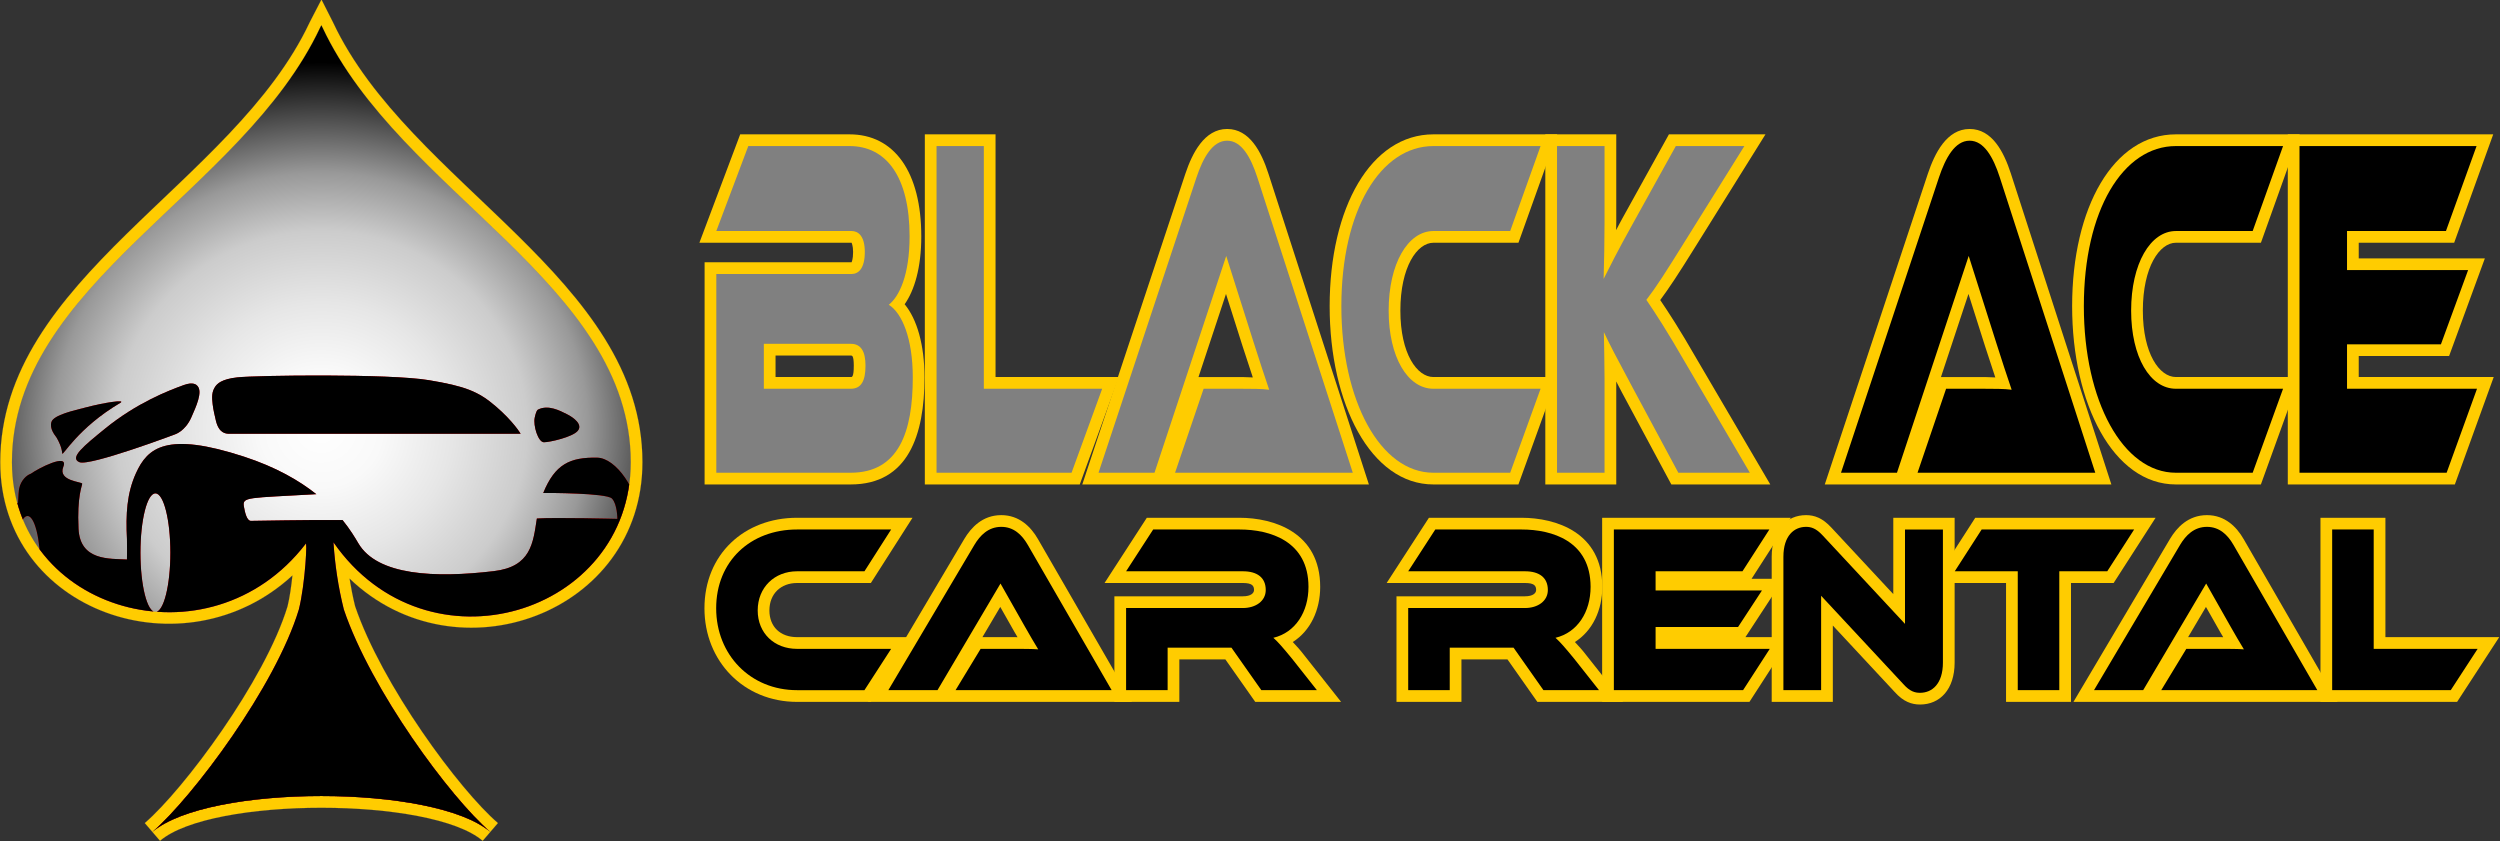
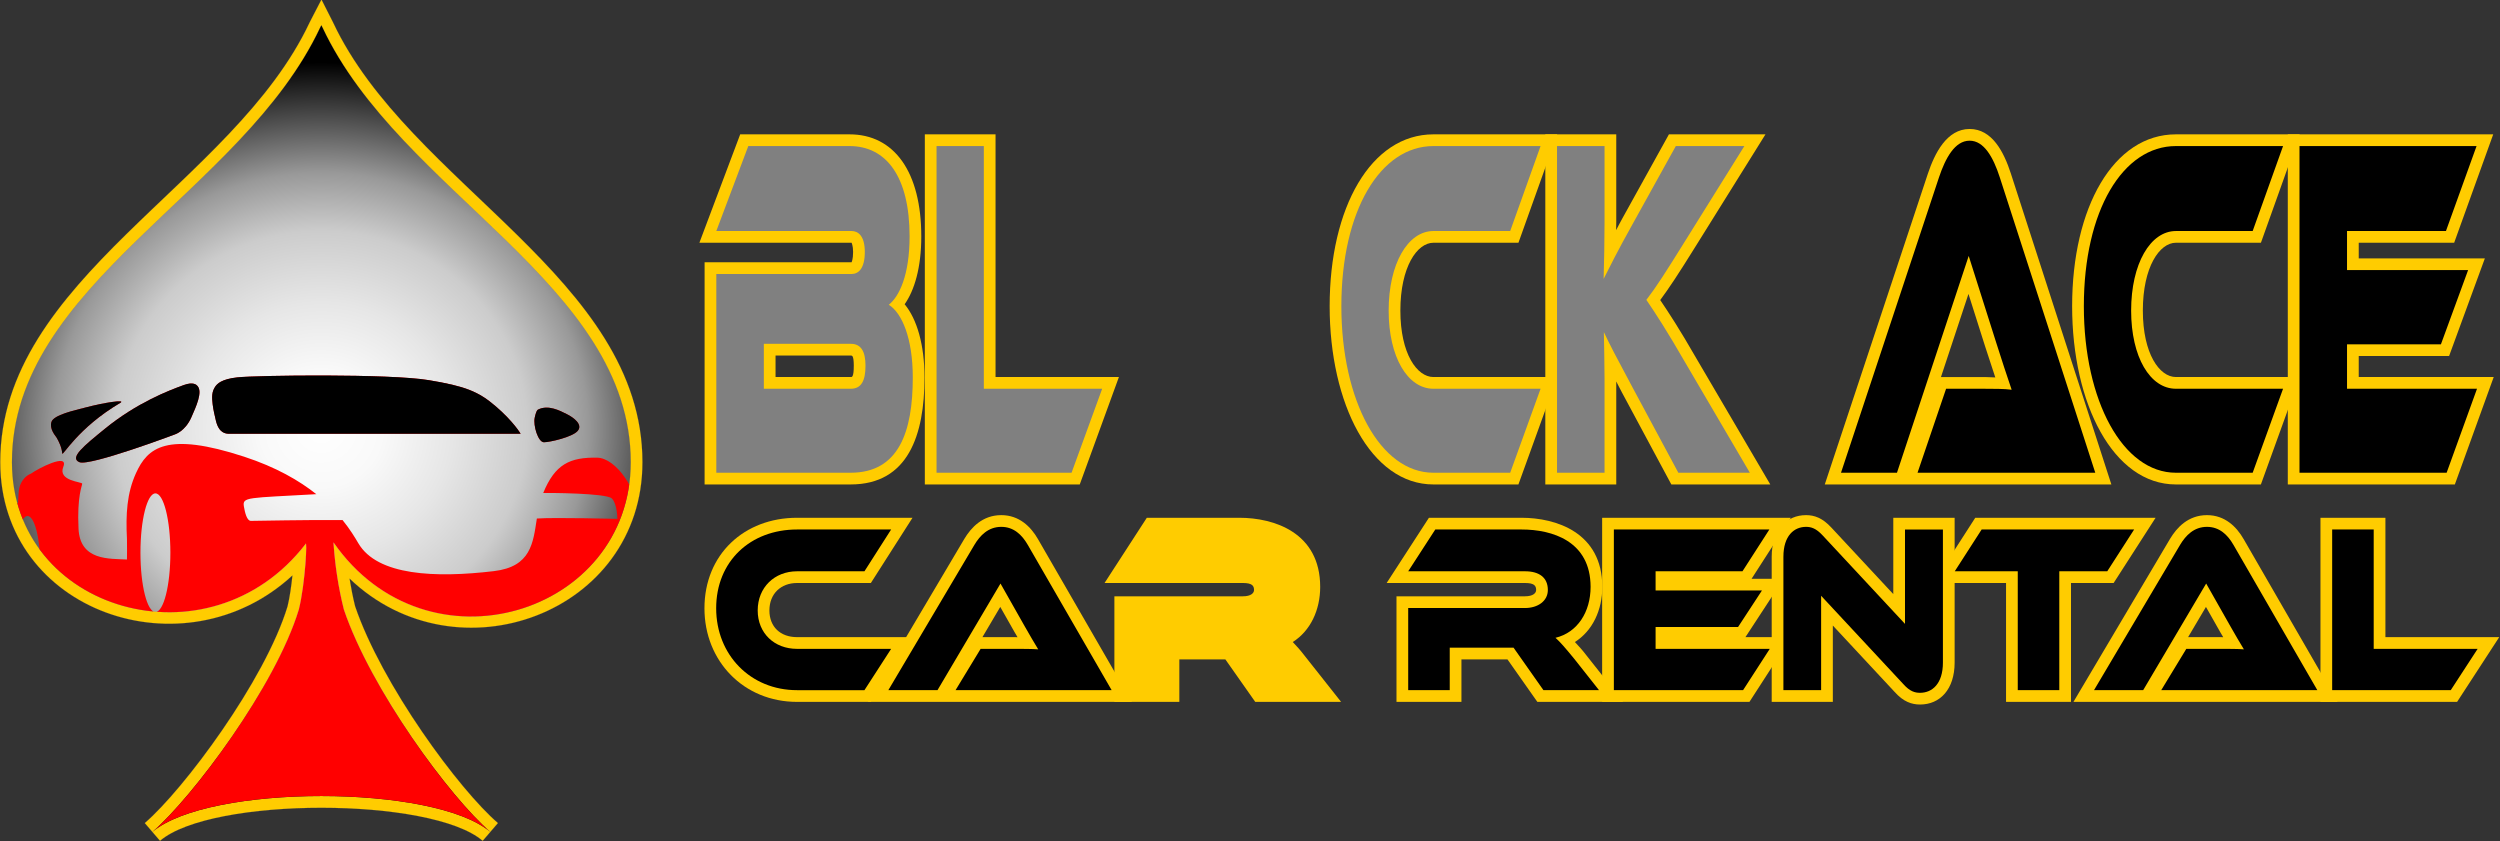
<svg xmlns="http://www.w3.org/2000/svg" xmlns:xlink="http://www.w3.org/1999/xlink" width="618.958mm" height="208.223mm" viewBox="0 0 618.958 208.223" version="1.1" id="svg1744">
  <rect x="0" y="0" width="618.958" height="208.223" fill="#333333" stroke="none" />
  <defs id="defs1741">
    <clipPath clipPathUnits="userSpaceOnUse" id="clipPath327">
      <path d="M 429.403,685.197 C 374.833,568.971 213.246,505.182 213.246,380.319 v 0 c 0,-104.469 138.416,-144.831 205.902,-57.396 v 0 c 1.429,4.439 -0.139,-27.786 -4.678,-45.905 v 0 C 398.281,223.361 340.041,145.282 311.737,121 v 0 c 39.167,33.598 197.846,33.598 237.012,0 v 0 C 520.44,145.282 465.029,220.643 446,277.038 v 0 c -3.897,15.61 -6.245,31.341 -7.269,47.101 v 0 c 65.88,-94.806 208.504,-50.436 208.504,56.18 v 0 c 0,124.863 -161.598,188.652 -216.161,304.878 v 0 l -0.831,1.628 z" id="path325" />
    </clipPath>
    <radialGradient xlink:href="#radialGradient1273" id="radialGradient948" gradientUnits="userSpaceOnUse" gradientTransform="matrix(0.004,1.183,-1.235,0.004,927.294,-106.587)" cx="430.241" cy="403.939" fx="430.241" fy="403.939" r="217.032" />
    <radialGradient fx="0" fy="0" cx="0" cy="0" r="1" gradientUnits="userSpaceOnUse" gradientTransform="matrix(252.117,0,0,-252.117,430.241,403.912)" spreadMethod="pad" id="radialGradient1273">
      <stop style="stop-opacity:1;stop-color:#ffffff" offset="0" id="stop1263" />
      <stop style="stop-color:#f9f9f9;stop-opacity:1" offset="0.16" id="stop1265" />
      <stop style="stop-opacity:1;stop-color:#e6e6e6" offset="0.344" id="stop1267" />
      <stop style="stop-color:#cccccc;stop-opacity:1" offset="0.539" id="stop1275" />
      <stop style="stop-color:#999999;stop-opacity:1" offset="0.698" id="stop1269" />
      <stop style="stop-opacity:1;stop-color:#000000" offset="1" id="stop1271" />
    </radialGradient>
    <radialGradient xlink:href="#radialGradient1273" id="radialGradient946" gradientUnits="userSpaceOnUse" gradientTransform="matrix(0.004,1.183,-1.235,0.004,927.294,-106.587)" cx="430.241" cy="403.939" fx="430.241" fy="403.939" r="217.032" />
    <radialGradient xlink:href="#radialGradient1273" id="radialGradient944" gradientUnits="userSpaceOnUse" gradientTransform="matrix(0.004,1.183,-1.235,0.004,927.294,-106.587)" cx="430.241" cy="403.939" fx="430.241" fy="403.939" r="217.032" />
    <radialGradient xlink:href="#radialGradient1273" id="radialGradient942" gradientUnits="userSpaceOnUse" gradientTransform="matrix(0.004,1.183,-1.235,0.004,927.294,-106.587)" cx="430.241" cy="403.939" fx="430.241" fy="403.939" r="217.032" />
  </defs>
  <g id="layer1" transform="translate(242.923,-35.219)">
    <g id="g4845" style="fill:#ffcc00">
      <g id="g3223" style="fill:#ffcc00;fill-opacity:1;fill-rule:nonzero;stroke:#6e6e6e;stroke-width:0.075;stroke-miterlimit:4;stroke-dasharray:none;stroke-opacity:1" transform="matrix(0.353,0,0,-0.353,-315.238,283.909)">
        <g id="g3221" style="fill:#ffcc00;fill-opacity:1;fill-rule:nonzero;stroke:#6e6e6e;stroke-width:0.075;stroke-miterlimit:4;stroke-dasharray:none;stroke-opacity:1">
          <g id="g3219" style="fill:#ffcc00;fill-opacity:1;fill-rule:nonzero;stroke:#6e6e6e;stroke-width:0.075;stroke-miterlimit:4;stroke-dasharray:none;stroke-opacity:1">
            <path d="m 430.319,704.865 -8.288,-16.033 -0.066,-0.144 C 368.661,575.16 205.025,509.338 205.025,380.321 c 0,-105.001 129.052,-149.497 204.936,-79.431 -0.834,-7.595 -1.931,-15.61 -3.438,-21.681 -15.796,-52.1 -73.054,-128.734 -100.137,-151.969 l 10.707,-12.479 c 36.044,30.919 190.258,30.919 226.301,0 l 10.707,12.479 c -27.083,23.23 -81.487,97 -100.193,152.124 -1.593,6.419 -2.81,12.87 -3.881,19.333 75.374,-72.207 205.429,-24.244 205.429,81.623 0,129.018 -163.648,194.839 -216.945,308.367 l -0.05,0.111 z" style="fill:#ffcc00;fill-opacity:1;fill-rule:nonzero;stroke:#6e6e6e;stroke-width:0.075;stroke-miterlimit:4;stroke-dasharray:none;stroke-opacity:1" id="path3217" />
          </g>
        </g>
      </g>
      <g aria-label="BLACK ACE" transform="matrix(0.684,0,0,1.462,-31.806,25.283)" id="g3271" style="font-size:82.692px;line-height:1.25;fill:#ffcc00;stroke-width:0.207">
        <path d="m -40.726,29.547 -14.771,18.357 h 55.08 c 0,0 0.557,0.475 0.557,1.571 0,1.282 -0.557,1.737 -0.557,1.737 H -53.61 v 37.624 h 52.861 c 20.904,0 26.733,-8.441 26.733,-18.109 0,-5.54 -2.715,-9.877 -7.183,-12.408 3.522,-2.341 6.024,-6.169 6.024,-11.49 0,-10.851 -9.684,-17.282 -25.985,-17.282 z m 12.796,37.459 h 27.264 c 0.404,0 1.053,-0.034 1.053,1.737 0,1.967 -0.703,1.901 -1.053,1.901 H -27.93 Z" style="fill:#ffcc00" id="path3255" />
        <path d="M 26.104,29.547 V 88.837 H 82.183 L 96.355,70.645 H 51.701 V 29.547 Z" style="fill:#ffcc00" id="path3257" />
-         <path d="m 135.53,28.637 c -8.3,0 -12.655,4.149 -15.1,7.553 l -0.003,0.004 -37.328,52.642 h 27.658 1.539 74.542 L 150.478,36.212 c -2.548,-3.69 -6.809,-7.575 -14.948,-7.575 z m -0.414,27.934 5.97,8.806 0.003,0.004 c 1.201,1.747 2.473,3.54 3.737,5.333 -1.379,-0.01 -2.673,-0.069 -3.92,-0.069 h -15.745 z" style="fill:#ffcc00" id="path3259" />
        <path d="m 210.2,29.547 c -22.593,0 -37.565,12.363 -37.565,29.106 0,16.537 14.913,30.183 37.565,30.183 h 30.762 L 255.025,70.645 H 210.2 c -5.925,0 -11.968,-3.923 -11.968,-11.247 0,-7.431 6.092,-11.494 11.968,-11.494 h 30.773 l 14.029,-18.357 z" style="fill:#ffcc00" id="path3261" />
        <path d="m 250.697,29.547 v 59.29 h 25.68 V 71.401 c 0.906,0.796 0.912,0.862 2.033,1.837 l 17.903,15.599 h 35.818 L 305.499,67.589 c -6.439,-5.241 -10.107,-7.83 -13.207,-9.98 3.271,-2.071 6.363,-4.244 12.881,-9.15 l 25.215,-18.911 h -34.95 l -17.169,14.5 c -0.966,0.808 -1.116,1.012 -1.941,1.722 0.007,-0.498 0.049,-0.922 0.049,-1.422 V 29.547 Z" style="fill:#ffcc00" id="path3263" />
        <path d="m 404.279,28.637 c -8.3,0 -12.653,4.149 -15.097,7.553 l -0.003,0.004 -37.328,52.642 h 27.655 1.539 74.541 L 419.23,36.212 c -2.548,-3.69 -6.812,-7.575 -14.951,-7.575 z m -0.414,27.934 5.97,8.806 0.003,0.004 c 1.201,1.748 2.475,3.54 3.74,5.333 -1.38,-0.01 -2.675,-0.069 -3.923,-0.069 h -15.745 z" style="font-family:Ethnocentric;-inkscape-font-specification:Ethnocentric;fill:#ffcc00" id="path3265" />
        <path d="m 478.952,29.547 c -22.593,0 -37.565,12.363 -37.565,29.106 0,16.537 14.913,30.183 37.565,30.183 h 30.759 l 14.063,-18.192 h -44.822 c -5.925,0 -11.968,-3.923 -11.968,-11.247 0,-7.431 6.092,-11.494 11.968,-11.494 H 509.722 l 14.029,-18.357 z" style="font-family:Ethnocentric;-inkscape-font-specification:Ethnocentric;fill:#ffcc00" id="path3267" />
        <path d="m 519.449,29.547 v 59.29 h 60.467 l 14.069,-18.192 h -48.856 v -3.556 h 32.706 l 12.947,-16.538 h -45.653 v -2.647 h 34.544 l 14.135,-18.357 z" style="font-family:Ethnocentric;-inkscape-font-specification:Ethnocentric;fill:#ffcc00" id="path3269" />
      </g>
      <g aria-label="CAR RENTAL" transform="matrix(0.914,0,0,1.094,-31.806,25.283)" id="g3291" style="font-size:54.351px;line-height:1.05;font-family:Ethnocentric;-inkscape-font-specification:Ethnocentric;fill:#ffcc00;stroke-width:0.337">
        <path d="m -15.082,126.26 c -14.317,0 -25.076,8.294 -25.076,20.478 0,12.01 10.663,21.187 25.076,21.187 H 4.906 L 16.234,153.272 h -31.317 c -4.505,0 -7.482,-2.334 -7.482,-6.044 0,-3.762 3.096,-6.206 7.482,-6.206 H 4.916 L 16.198,126.26 Z" id="path3273" style="fill:#ffcc00" />
        <path d="m 40.246,125.662 c -5.109,0 -8.188,2.838 -10.002,5.365 l -0.004,0.005 -26.161,36.893 h 18.136 2.557 50.864 L 50.168,131.066 c -1.899,-2.751 -5.037,-5.404 -9.921,-5.404 z m -0.276,20.771 3.828,5.642 0.004,0.007 c 0.268,0.39 0.55,0.777 0.844,1.204 -0.295,-2.7e-4 -0.586,-0.014 -0.867,-0.014 h -8.644 z" id="path3275" style="fill:#ffcc00" />
        <path d="m 79.667,126.26 -11.451,14.761 h 37.468 c 2.469,0 3.024,0.595 3.024,1.588 0,0.692 -0.834,1.423 -3.024,1.423 H 70.882 v 23.893 h 17.593 v -9.621 h 12.465 l 8.097,9.621 h 23.256 l -10.767,-11.38 -0.017,-0.016 c -1.063,-1.086 -1.535,-1.408 -2.309,-2.15 4.812,-2.552 7.429,-7.247 7.429,-12.477 0,-12.331 -12.558,-15.642 -21.867,-15.642 z" id="path3277" style="fill:#ffcc00" />
        <path d="m 156.083,126.26 -11.451,14.761 h 37.47 c 2.469,0 3.024,0.595 3.024,1.588 0,0.692 -0.834,1.423 -3.024,1.423 h -34.805 v 23.893 h 17.593 v -9.621 h 12.465 l 8.099,9.621 h 23.254 l -10.765,-11.38 -0.017,-0.016 c -1.063,-1.086 -1.535,-1.408 -2.309,-2.15 4.812,-2.552 7.429,-7.247 7.429,-12.477 0,-12.332 -12.56,-15.642 -21.87,-15.642 z" id="path3279" style="fill:#ffcc00" />
        <path d="m 203.007,126.26 v 41.665 h 39.901 l 11.329,-14.654 h -12.416 l 10.338,-13.206 h -8.676 l 10.633,-13.806 z" id="path3281" style="fill:#ffcc00" />
        <path d="m 258.248,125.662 c -5.328,0 -9.315,3.375 -9.315,9.446 v 32.817 h 16.562 V 150.65 l 16.746,15.029 c 2.349,2.202 4.592,2.843 6.878,2.843 5.404,0 9.368,-3.429 9.368,-9.5 v -32.762 h -16.615 v 17.276 l -16.778,-15.059 -0.004,-0.002 c -2.388,-2.169 -4.571,-2.813 -6.841,-2.813 z" id="path3283" style="fill:#ffcc00" />
        <path d="m 304.073,126.26 -11.365,14.761 h 19.708 v 26.904 h 17.593 v -26.904 h 11.549 l 11.365,-14.761 z" id="path3285" style="fill:#ffcc00" />
        <path d="m 366.839,125.662 c -5.109,0 -8.187,2.839 -10,5.365 l -0.004,0.005 -26.163,36.893 h 18.14 2.552 50.864 l -25.469,-36.859 c -1.899,-2.751 -5.037,-5.404 -9.921,-5.404 z m -0.273,20.771 3.825,5.642 0.004,0.007 c 0.268,0.39 0.55,0.777 0.844,1.204 -0.295,-2.7e-4 -0.586,-0.014 -0.867,-0.014 h -8.644 z" id="path3287" style="fill:#ffcc00" />
        <path d="m 397.583,126.26 v 41.665 h 37.011 l 11.414,-14.654 h -30.832 v -27.011 z" id="path3289" style="fill:#ffcc00" />
      </g>
    </g>
    <g id="g900" style="fill:url(#radialGradient948);fill-opacity:1;fill-rule:nonzero;stroke:#6e6e6e;stroke-width:0.075;stroke-miterlimit:4;stroke-dasharray:none;stroke-opacity:1" transform="matrix(0.353,0,0,-0.353,-315.238,283.909)">
      <g id="g898" style="fill:url(#radialGradient946);fill-opacity:1;fill-rule:nonzero;stroke:#6e6e6e;stroke-width:0.075;stroke-miterlimit:4;stroke-dasharray:none;stroke-opacity:1">
        <g id="g896" style="fill:url(#radialGradient944);fill-opacity:1;fill-rule:nonzero;stroke:#6e6e6e;stroke-width:0.075;stroke-miterlimit:4;stroke-dasharray:none;stroke-opacity:1">
          <path d="M 429.403,685.197 C 374.833,568.971 213.246,505.182 213.246,380.32 v 0 c 0,-104.47 138.416,-144.832 205.902,-57.397 v 0 c 1.429,4.439 -0.139,-27.786 -4.678,-45.905 v 0 C 398.281,223.361 340.041,145.282 311.737,121 v 0 c 39.167,33.598 197.846,33.598 237.012,0 v 0 C 520.44,145.282 465.029,220.643 446,277.038 v 0 c -3.897,15.61 -6.245,31.341 -7.269,47.101 v 0 c 65.88,-94.806 208.504,-50.436 208.504,56.181 v 0 c 0,124.862 -161.598,188.651 -216.161,304.877 v 0 l -0.83,1.628 z" style="fill:url(#radialGradient942);fill-opacity:1;fill-rule:nonzero;stroke:#6e6e6e;stroke-width:0.075;stroke-miterlimit:4;stroke-dasharray:none;stroke-opacity:1" id="path894" />
        </g>
      </g>
    </g>
    <g aria-label="BLACK ACE" transform="matrix(0.684,0,0,1.462,-31.806,25.283)" id="text936" style="font-size:82.692px;line-height:1.25;stroke-width:0.207">
      <path d="m 13.062,58.406 c 3.804,-1.406 7.525,-5.044 7.525,-11.577 0,-10.171 -8.517,-15.298 -21.748,-15.298 H -37.794 l -11.577,14.388 h 48.954 c 2.398,0 4.796,0.827 4.796,3.556 0,2.812 -2.315,3.721 -4.796,3.721 H -49.371 v 33.656 h 48.623 c 17.448,0 22.492,-6.946 22.492,-16.125 0,-6.615 -3.887,-10.915 -8.683,-12.321 z m -13.727,6.615 c 3.721,0 5.292,1.323 5.292,3.721 0,2.563 -1.571,3.887 -5.292,3.887 H -32.171 v -7.608 z" style="fill:#808080" id="path1208" />
      <path d="M 47.462,72.629 V 31.531 H 30.345 v 55.321 h 48.871 l 11.081,-14.223 z" style="fill:#808080" id="path1210" />
-       <path d="M 181.01,86.852 146.445,36.823 c -2.398,-3.473 -5.788,-6.202 -10.915,-6.202 -5.375,0 -8.765,2.977 -11.081,6.202 L 88.974,86.852 h 20.26 l 25.965,-36.715 9.923,14.637 c 1.819,2.646 4.135,6.037 5.623,8.021 -2.646,-0.165 -6.533,-0.165 -9.84,-0.165 h -13.892 l -10.337,14.223 z" style="fill:#808080" id="path1212" />
      <path d="m 210.201,72.629 c -9.344,0 -16.208,-5.375 -16.208,-13.231 0,-7.938 6.946,-13.479 16.208,-13.479 h 27.785 L 248.983,31.531 H 210.201 c -19.185,0 -33.325,10.915 -33.325,27.123 0,16.042 14.14,28.198 33.325,28.198 h 27.785 l 10.998,-14.223 z" style="fill:#808080" id="path1214" />
      <path d="m 301.824,68.577 c -7.112,-5.788 -11.412,-8.848 -14.554,-10.998 3.556,-2.15 6.946,-4.631 14.306,-10.171 l 21.169,-15.877 h -24.808 l -15.96,13.479 c -5.044,4.217 -8.021,7.029 -10.171,9.013 0.165,-2.894 0.331,-6.285 0.331,-9.675 V 31.531 H 254.937 V 86.852 H 272.137 V 70.975 c 0,-2.646 -0.165,-5.375 -0.248,-7.938 1.902,1.902 4.548,4.3 10.254,9.262 l 16.704,14.554 h 25.883 z" style="fill:#808080" id="path1216" />
      <path d="M 449.761,86.852 415.195,36.823 c -2.398,-3.473 -5.788,-6.202 -10.915,-6.202 -5.375,0 -8.765,2.977 -11.081,6.202 l -35.475,50.029 h 20.26 l 25.965,-36.715 9.923,14.637 c 1.819,2.646 4.135,6.037 5.623,8.021 -2.646,-0.165 -6.533,-0.165 -9.84,-0.165 h -13.892 l -10.337,14.223 z" style="font-family:Ethnocentric;-inkscape-font-specification:Ethnocentric" id="path1218" />
      <path d="m 478.951,72.629 c -9.344,0 -16.208,-5.375 -16.208,-13.231 0,-7.938 6.946,-13.479 16.208,-13.479 h 27.785 l 10.998,-14.388 h -38.783 c -19.185,0 -33.325,10.915 -33.325,27.123 0,16.042 14.14,28.198 33.325,28.198 h 27.785 l 10.998,-14.223 z" style="font-family:Ethnocentric;-inkscape-font-specification:Ethnocentric" id="path1220" />
      <path d="m 540.888,72.629 v -7.525 h 33.987 l 9.84,-12.569 h -43.827 v -6.615 h 35.806 l 11.081,-14.388 h -64.087 v 55.321 h 53.254 l 10.998,-14.223 z" style="font-family:Ethnocentric;-inkscape-font-specification:Ethnocentric" id="path1222" />
    </g>
    <g aria-label="CAR RENTAL" transform="matrix(0.914,0,0,1.094,-31.806,25.283)" id="text940" style="font-size:54.351px;line-height:1.05;font-family:Ethnocentric;-inkscape-font-specification:Ethnocentric;stroke-width:0.337">
      <path d="m -15.082,155.925 c -6.142,0 -10.653,-3.533 -10.653,-8.696 0,-5.218 4.565,-8.859 10.653,-8.859 H 3.179 l 7.229,-9.457 h -25.49 c -12.609,0 -21.903,7.174 -21.903,17.827 0,10.544 9.294,18.534 21.903,18.534 H 3.179 l 7.229,-9.348 z" id="path1225" />
      <path d="M 70.139,165.273 47.421,132.391 c -1.576,-2.283 -3.805,-4.076 -7.174,-4.076 -3.533,0 -5.761,1.957 -7.283,4.076 L 9.647,165.273 H 22.963 l 17.066,-24.132 6.522,9.62 c 1.196,1.739 2.718,3.968 3.696,5.272 -1.739,-0.109 -4.294,-0.109 -6.468,-0.109 h -9.131 l -6.794,9.348 z" id="path1227" />
-       <path d="m 119.055,158.207 c -2.5,-2.554 -3.859,-3.859 -5.109,-4.783 5.979,-1.196 9.511,-5.87 9.511,-11.522 0,-10.381 -10.435,-12.99 -18.697,-12.99 H 81.39 l -7.337,9.457 h 31.632 c 3.859,0 6.196,1.413 6.196,4.239 0,2.5 -2.718,4.076 -6.196,4.076 H 74.053 v 18.588 h 11.251 v -9.62 h 17.284 l 8.098,9.62 h 15.055 z" id="path1229" />
      <path d="m 195.472,158.207 c -2.5,-2.554 -3.859,-3.859 -5.109,-4.783 5.979,-1.196 9.511,-5.87 9.511,-11.522 0,-10.381 -10.435,-12.99 -18.697,-12.99 h -23.371 l -7.337,9.457 h 31.632 c 3.859,0 6.196,1.413 6.196,4.239 0,2.5 -2.718,4.076 -6.196,4.076 h -31.632 v 18.588 h 11.251 v -9.62 h 17.284 l 8.098,9.62 h 15.055 z" id="path1231" />
      <path d="m 217.484,155.925 v -4.946 h 22.338 l 6.468,-8.261 h -28.806 v -4.348 h 23.534 l 7.283,-9.457 H 206.179 v 36.361 h 35.002 l 7.229,-9.348 z" id="path1233" />
      <path d="m 289.118,165.871 c 3.261,0 6.196,-2.011 6.196,-6.848 v -30.11 h -10.272 v 21.36 l -22.284,-20.001 c -1.794,-1.631 -3.152,-1.957 -4.511,-1.957 -3.207,0 -6.142,1.957 -6.142,6.794 v 30.165 h 10.218 v -21.36 l 22.284,20.001 c 1.739,1.631 3.098,1.957 4.511,1.957 z" id="path1235" />
      <path d="m 305.804,128.912 -7.283,9.457 h 17.066 v 26.904 h 11.251 v -26.904 h 12.99 l 7.283,-9.457 z" id="path1237" />
      <path d="m 396.733,165.273 -22.719,-32.882 c -1.576,-2.283 -3.805,-4.076 -7.174,-4.076 -3.533,0 -5.761,1.957 -7.283,4.076 l -23.316,32.882 h 13.316 l 17.066,-24.132 6.522,9.62 c 1.196,1.739 2.718,3.968 3.696,5.272 -1.739,-0.109 -4.294,-0.109 -6.468,-0.109 h -9.131 l -6.794,9.348 z" id="path1239" />
      <path d="m 412.005,155.925 v -27.012 h -11.251 v 36.361 h 32.121 l 7.283,-9.348 z" id="path1241" />
    </g>
    <g id="g3253" clip-path="url(#clipPath327)" style="fill:#ff0000" transform="matrix(0.353,0,0,-0.353,-315.238,283.909)">
      <g id="g3227" transform="translate(365.613,400.291)" style="fill:#ff0000">
        <path d="m 0,0 h 204.393 c 0,0 -4.828,8.311 -17.236,19.048 -12.411,10.738 -21.761,14.302 -47.228,18.547 -27.62,4.608 -120.67,3.393 -134.1,1.955 -11.328,-1.215 -14.33,-4.59 -15.65,-6.537 -2.477,-3.644 -2.398,-7.356 -1.767,-12.493 0.46,-3.767 1.401,-7.784 2.25,-11.328 C -7.22,0.337 -2.444,0 0,0" style="fill:#ff0000;fill-opacity:1;fill-rule:nonzero;stroke:none" id="path3225" />
      </g>
      <g id="g3231" transform="translate(586.349,394.325)" style="fill:#ff0000">
        <path d="m 0,0 c 4.023,0 20.14,3.618 23.765,8.037 3.627,4.423 -2.82,9.246 -7.654,11.66 -4.835,2.412 -13.023,6.835 -20.209,3.219 0,0 -1.14,0 -2.349,-5.633 C -7.656,11.655 -4.029,0 0,0" style="fill:#ff0000;fill-opacity:1;fill-rule:nonzero;stroke:none" id="path3229" />
      </g>
      <g id="g3235" transform="translate(260.49,380.371)" style="fill:#ff0000">
        <path d="m 0,0 c 7.111,-3.09 66.923,19.418 66.923,19.418 0,0 7.304,2.093 11.671,12.064 3.301,7.539 8.017,17.651 4.323,21.912 -0.75,0.864 -2.98,3.101 -9.657,0.674 C 62.503,50.161 40.393,41.659 18.07,23.505 3.185,11.397 -7.11,3.09 0,0" style="fill:#ff0000;fill-opacity:1;fill-rule:nonzero;stroke:none" id="path3233" />
      </g>
      <g id="g3239" transform="translate(248.511,386.465)" style="fill:#ff0000">
        <path d="M 0,0 C 0.175,-2.373 10.761,17.83 40.695,35.477 44.921,37.969 30.075,35.858 16.021,32.146 8.84,30.25 -6.133,27.078 -7.595,22.03 -8.953,17.334 -5.296,12.975 -3.984,11.159 -2.508,8.678 -0.32,4.35 0,0" style="fill:#ff0000;fill-opacity:1;fill-rule:nonzero;stroke:none" id="path3237" />
      </g>
      <g id="g3243" transform="translate(475.675,260.127)" style="fill:#ff0000">
        <path d="M 0,0 C 0.029,0.687 0.076,1.38 0.125,2.09" style="fill:#ff0000;fill-opacity:1;fill-rule:nonzero;stroke:none" id="path3241" />
      </g>
      <g id="g3247" transform="translate(384.856,262.733)" style="fill:#ff0000">
        <path d="M 0,0 C -0.278,-0.906 -0.563,-1.82 -0.829,-2.749" style="fill:#ff0000;fill-opacity:1;fill-rule:nonzero;stroke:none" id="path3245" />
      </g>
      <g id="g3251" transform="translate(313.858,275.271)" style="fill:#ff0000">
        <path d="m 0,0 c -5.797,0 -10.497,18.624 -10.497,41.597 0,22.971 4.7,41.595 10.497,41.595 5.798,0 10.497,-18.624 10.497,-41.595 C 10.497,18.624 5.798,0 0,0 m -49.795,-13.98 c 2.847,1.759 5.376,6.854 7.258,14.13 9.798,-0.501 19.719,-0.79 28.425,-0.957 1.998,-5.598 4.408,-9.832 7.074,-12.221 -15.191,-0.271 -29.5,-0.592 -42.757,-0.952 m -39.923,9.786 c -4.986,0 -9.026,16.012 -9.026,35.762 0,19.753 4.04,35.763 9.026,35.763 4.984,0 9.025,-16.01 9.025,-35.763 0,-19.75 -4.041,-35.762 -9.025,-35.762 m 429.752,67.542 c -1.145,22.564 -17.155,44.623 -30.098,44.886 -19.262,0.391 -29.703,-4.617 -37.923,-24.763 3.232,0.093 44.283,-0.018 48.135,-3.856 3.844,-3.841 3.844,-14.311 3.844,-14.311 0,0 -43.233,1.134 -56.451,0.259 -2.65,-17.144 -4.033,-33.81 -30.156,-36.907 -41.219,-4.885 -81.701,-3.141 -95.025,19.505 -2.335,3.969 -5.775,9.738 -11.103,16.328 -22.673,0.225 -62.177,-0.58 -64.304,-0.58 -2.798,0 -4.197,5.931 -4.896,10.12 -1.136,6.809 2.444,5.824 50.81,8.603 -11.929,9.487 -28.221,18.964 -50.662,26.3 -54.467,17.799 -67.715,6.283 -75.811,-11.518 -6.407,-14.086 -7.246,-28.827 -6.344,-46.298 0.161,-3.122 -0.02,-13.238 0,-14.311 -12.195,0.683 -32.882,-1.028 -33.975,21.583 -1.101,22.865 2.578,30.195 2.578,31.592 0,1.398 -17.3,1.744 -13.25,11.865 4.048,10.123 -17.919,-1.296 -22.818,-4.884 -2.901,-0.975 -6.802,-4.473 -8.097,-10.124 -0.362,-1.584 -0.636,-5.2 -0.807,-10.035 -5.843,-4.412 -10.233,-22.984 -10.233,-45.234 0,-15.849 2.227,-29.829 5.621,-38.156 0.994,-2.44 3.79,-7.491 6.245,-8.956 l 164.855,0.258 c 0.266,0.929 0.551,1.843 0.829,2.749 l -30.316,0.172 c 1.28,1.507 -53.38,-152.31 -52.313,-149.533 24.825,0.168 193.923,-4.309 271.56,-3.438 1.992,-4.786 11.48,153.521 14.016,151.647 l -112.004,0.636 c -0.048,-0.71 -0.095,-1.403 -0.125,-2.09 l 152.466,0.238 c 6.975,1.001 8.771,10.838 9.298,12.03 6.772,0.08 7.947,-0.014 10.597,0 4.891,0.03 4.416,9.339 5.151,28.186 0.334,8.608 1.672,19.068 0.706,38.037" style="fill:#ff0000;fill-opacity:1;fill-rule:nonzero;stroke:none" id="path3249" />
      </g>
    </g>
    <g id="g930" clip-path="url(#clipPath327)" style="fill:#000000" transform="matrix(0.353,0,0,-0.353,-315.238,283.909)">
      <g id="g904" transform="translate(365.613,400.291)" style="fill:#000000">
        <path d="m 0,0 h 204.393 c 0,0 -4.828,8.311 -17.236,19.048 -12.411,10.738 -21.761,14.302 -47.228,18.547 -27.62,4.608 -120.67,3.393 -134.1,1.955 -11.328,-1.215 -14.33,-4.59 -15.65,-6.537 -2.477,-3.644 -2.398,-7.356 -1.767,-12.493 0.46,-3.767 1.401,-7.784 2.25,-11.328 C -7.22,0.337 -2.444,0 0,0" style="fill:#000000;fill-opacity:1;fill-rule:nonzero;stroke:none" id="path902" />
      </g>
      <g id="g908" transform="translate(586.349,394.325)" style="fill:#000000">
        <path d="m 0,0 c 4.023,0 20.14,3.618 23.765,8.037 3.627,4.423 -2.82,9.246 -7.654,11.66 -4.835,2.412 -13.023,6.835 -20.209,3.219 0,0 -1.14,0 -2.349,-5.633 C -7.656,11.655 -4.029,0 0,0" style="fill:#000000;fill-opacity:1;fill-rule:nonzero;stroke:none" id="path906" />
      </g>
      <g id="g912" transform="translate(260.49,380.371)" style="fill:#000000">
        <path d="m 0,0 c 7.111,-3.09 66.923,19.418 66.923,19.418 0,0 7.304,2.093 11.671,12.064 3.301,7.539 8.017,17.651 4.323,21.912 -0.75,0.864 -2.98,3.101 -9.657,0.674 C 62.503,50.161 40.393,41.659 18.07,23.505 3.185,11.397 -7.11,3.09 0,0" style="fill:#000000;fill-opacity:1;fill-rule:nonzero;stroke:none" id="path910" />
      </g>
      <g id="g916" transform="translate(248.511,386.465)" style="fill:#000000">
        <path d="M 0,0 C 0.175,-2.373 10.761,17.83 40.695,35.477 44.921,37.969 30.075,35.858 16.021,32.146 8.84,30.25 -6.133,27.078 -7.595,22.03 -8.953,17.334 -5.296,12.975 -3.984,11.159 -2.508,8.678 -0.32,4.35 0,0" style="fill:#000000;fill-opacity:1;fill-rule:nonzero;stroke:none" id="path914" />
      </g>
      <g id="g920" transform="translate(475.675,260.127)" style="fill:#000000">
        <path d="M 0,0 C 0.029,0.687 0.076,1.38 0.125,2.09" style="fill:#000000;fill-opacity:1;fill-rule:nonzero;stroke:none" id="path918" />
      </g>
      <g id="g924" transform="translate(384.856,262.733)" style="fill:#000000">
        <path d="M 0,0 C -0.278,-0.906 -0.563,-1.82 -0.829,-2.749" style="fill:#000000;fill-opacity:1;fill-rule:nonzero;stroke:none" id="path922" />
      </g>
      <g id="g928" transform="translate(313.858,275.271)" style="fill:#000000">
-         <path d="m 0,0 c -5.797,0 -10.497,18.624 -10.497,41.597 0,22.971 4.7,41.595 10.497,41.595 5.798,0 10.497,-18.624 10.497,-41.595 C 10.497,18.624 5.798,0 0,0 m -49.795,-13.98 c 2.847,1.759 5.376,6.854 7.258,14.13 9.798,-0.501 19.719,-0.79 28.425,-0.957 1.998,-5.598 4.408,-9.832 7.074,-12.221 -15.191,-0.271 -29.5,-0.592 -42.757,-0.952 m -39.923,9.786 c -4.986,0 -9.026,16.012 -9.026,35.762 0,19.753 4.04,35.763 9.026,35.763 4.984,0 9.025,-16.01 9.025,-35.763 0,-19.75 -4.041,-35.762 -9.025,-35.762 m 429.752,67.542 c -1.145,22.564 -17.155,44.623 -30.098,44.886 -19.262,0.391 -29.703,-4.617 -37.923,-24.763 3.232,0.093 44.283,-0.018 48.135,-3.856 3.844,-3.841 3.844,-14.311 3.844,-14.311 0,0 -43.233,1.134 -56.451,0.259 -2.65,-17.144 -4.033,-33.81 -30.156,-36.907 -41.219,-4.885 -81.701,-3.141 -95.025,19.505 -2.335,3.969 -5.775,9.738 -11.103,16.328 -22.673,0.225 -62.177,-0.58 -64.304,-0.58 -2.798,0 -4.197,5.931 -4.896,10.12 -1.136,6.809 2.444,5.824 50.81,8.603 -11.929,9.487 -28.221,18.964 -50.662,26.3 -54.467,17.799 -67.715,6.283 -75.811,-11.518 -6.407,-14.086 -7.246,-28.827 -6.344,-46.298 0.161,-3.122 -0.02,-13.238 0,-14.311 -12.195,0.683 -32.882,-1.028 -33.975,21.583 -1.101,22.865 2.578,30.195 2.578,31.592 0,1.398 -17.3,1.744 -13.25,11.865 4.048,10.123 -17.919,-1.296 -22.818,-4.884 -2.901,-0.975 -6.802,-4.473 -8.097,-10.124 -0.362,-1.584 -0.636,-5.2 -0.807,-10.035 -5.843,-4.412 -10.233,-22.984 -10.233,-45.234 0,-15.849 2.227,-29.829 5.621,-38.156 0.994,-2.44 3.79,-7.491 6.245,-8.956 l 164.855,0.258 c 0.266,0.929 0.551,1.843 0.829,2.749 l -30.316,0.172 c 1.28,1.507 -53.38,-152.31 -52.313,-149.533 24.825,0.168 193.923,-4.309 271.56,-3.438 1.992,-4.786 11.48,153.521 14.016,151.647 l -112.004,0.636 c -0.048,-0.71 -0.095,-1.403 -0.125,-2.09 l 152.466,0.238 c 6.975,1.001 8.771,10.838 9.298,12.03 6.772,0.08 7.947,-0.014 10.597,0 4.891,0.03 4.416,9.339 5.151,28.186 0.334,8.608 1.672,19.068 0.706,38.037" style="fill:#000000;fill-opacity:1;fill-rule:nonzero;stroke:none" id="path926" />
-       </g>
+         </g>
    </g>
  </g>
</svg>